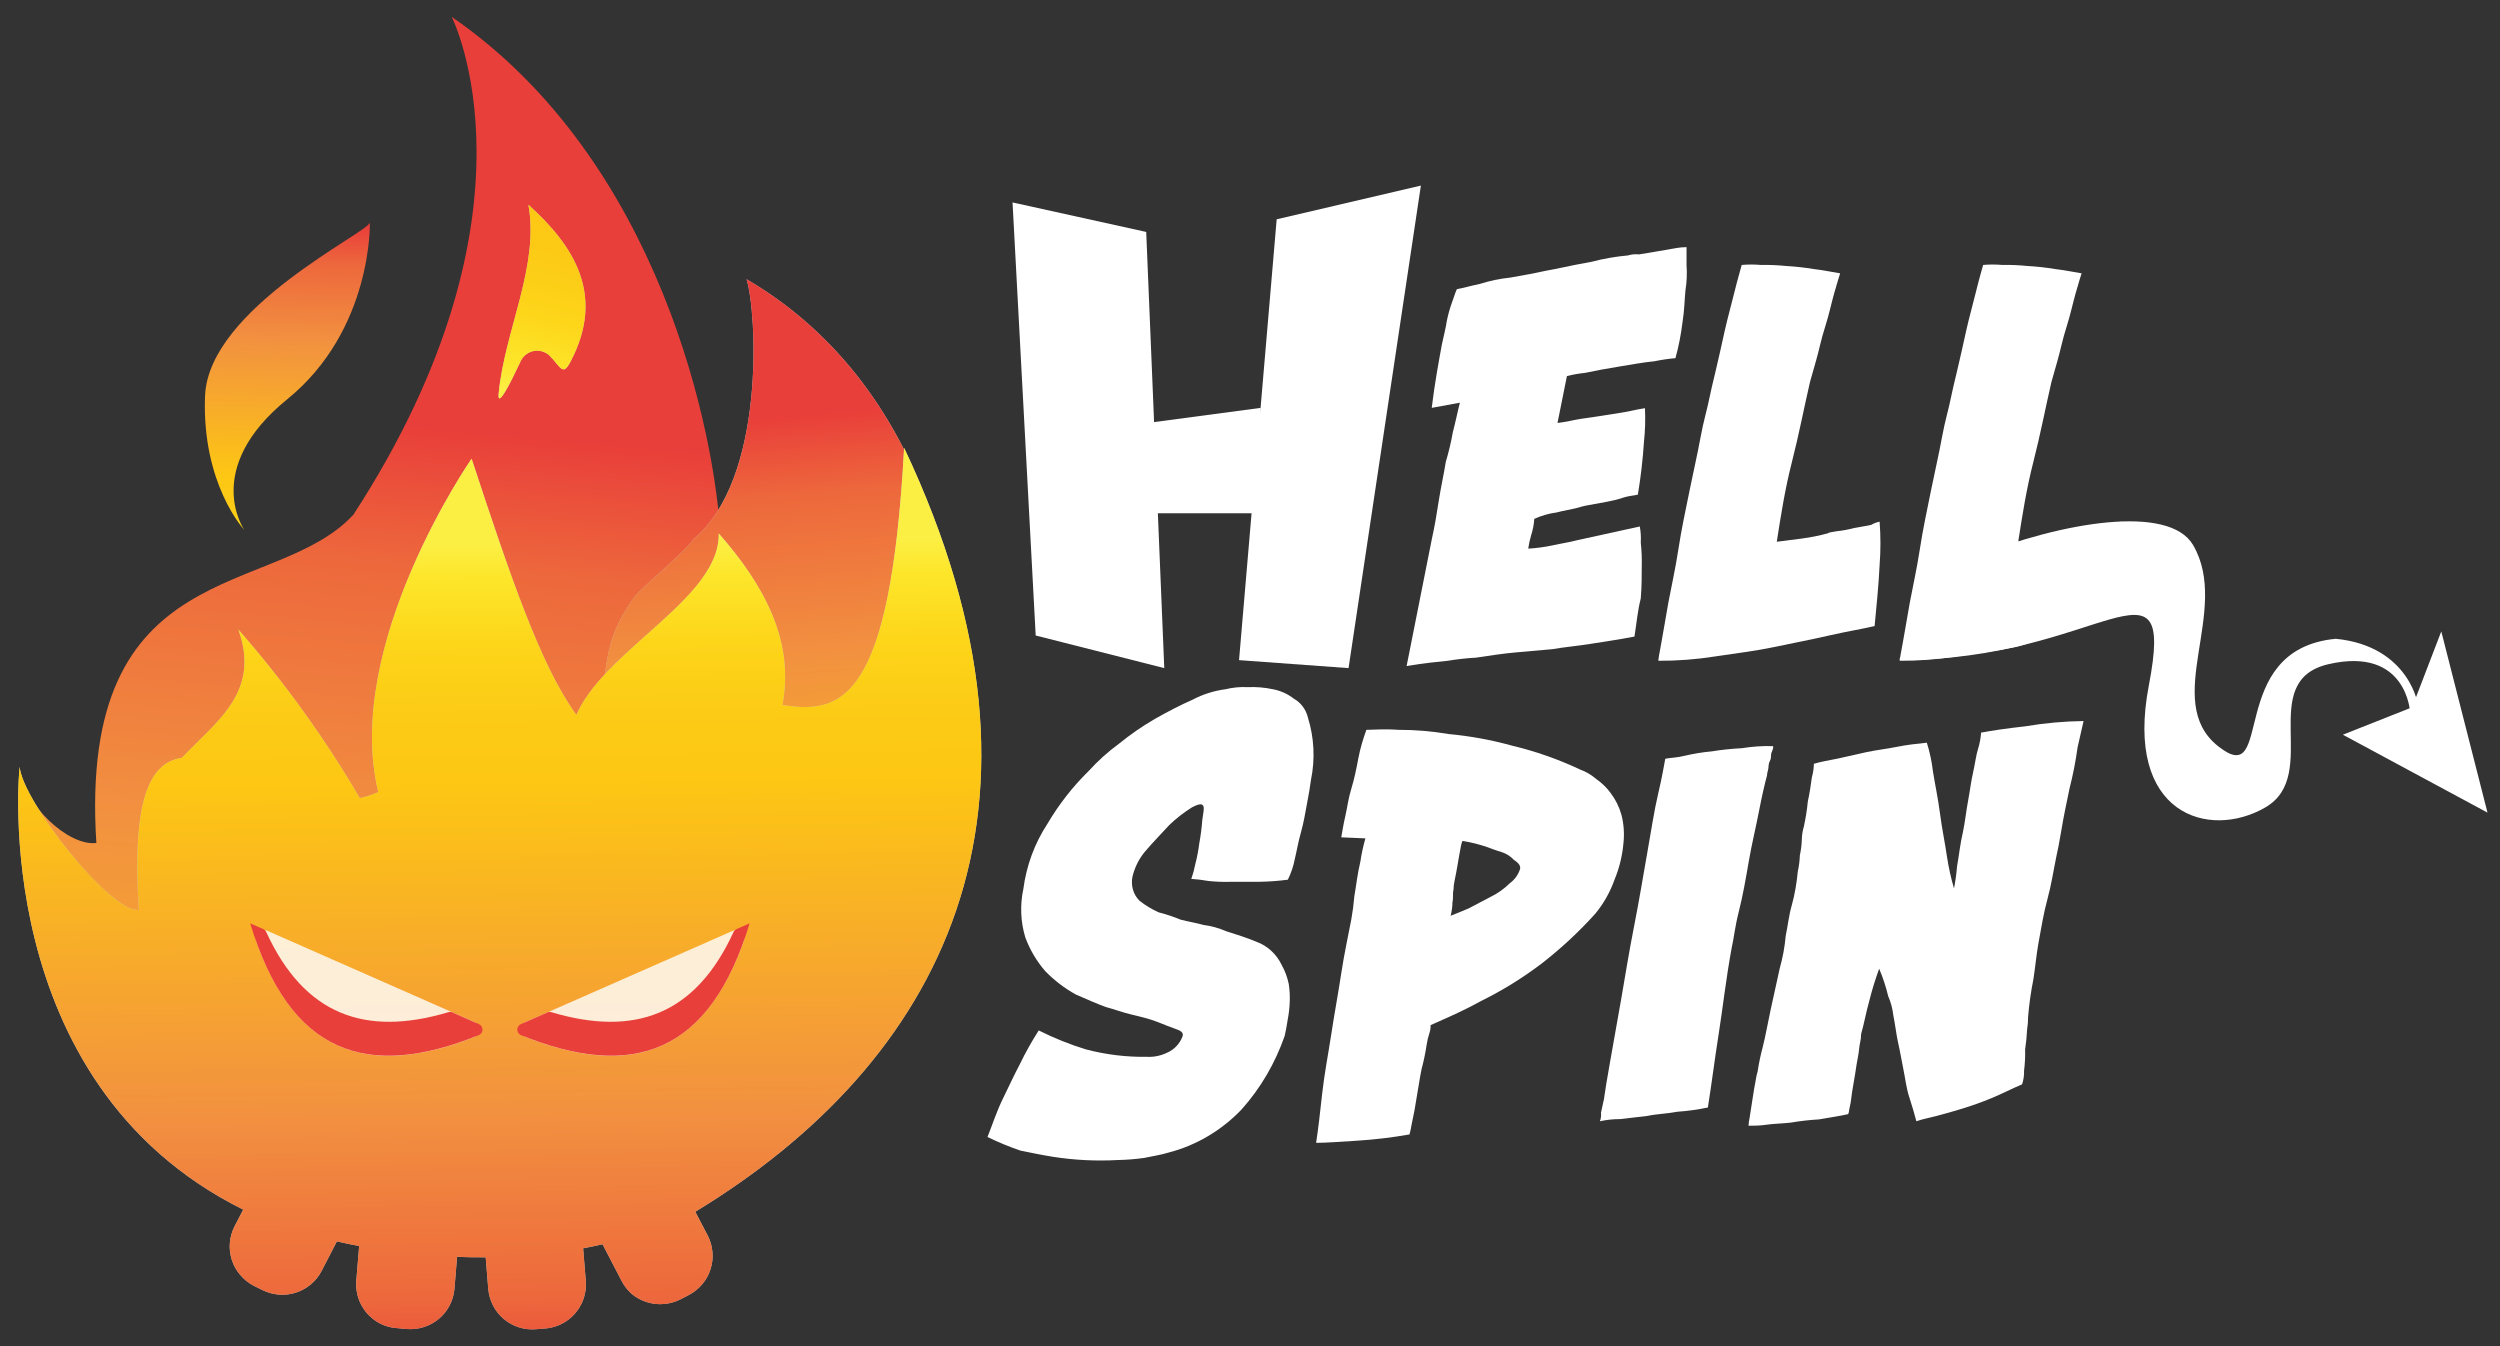
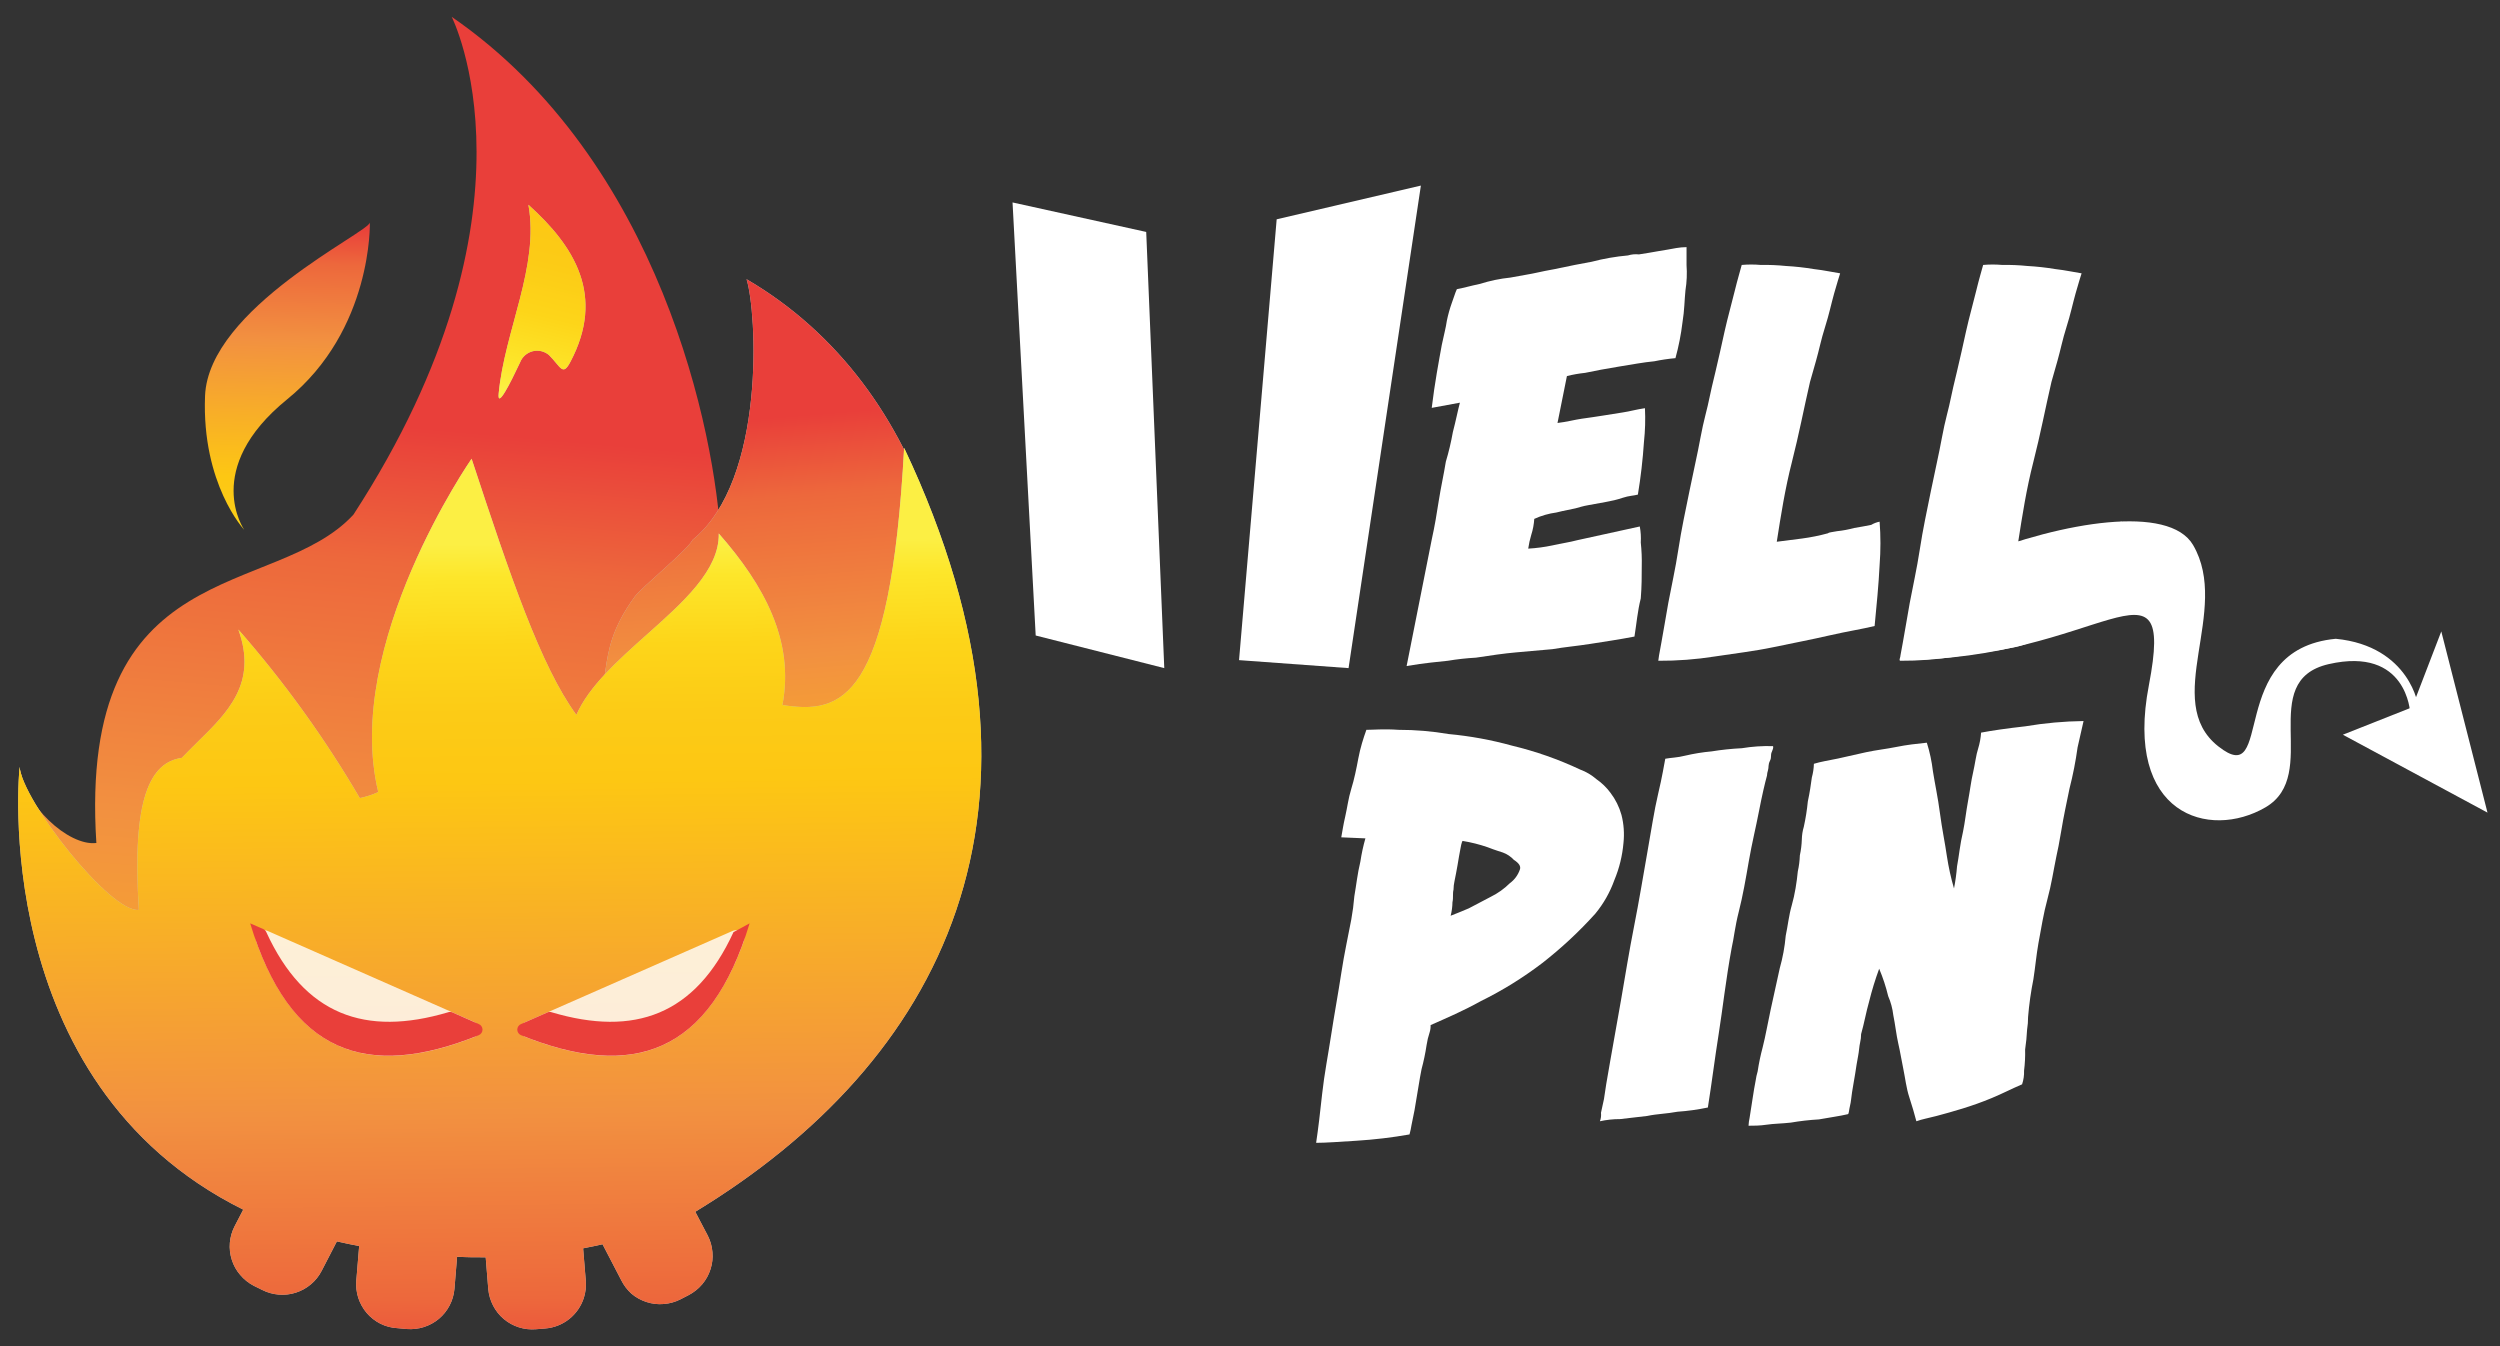
<svg xmlns="http://www.w3.org/2000/svg" width="130" height="70" viewBox="0 0 130 70" fill="none">
  <rect x="0" y="0" width="130" height="70" fill="#333333" stroke="none" />
  <g clip-path="url(#clip0_2001_75629)">
    <g clip-path="url(#clip1_2001_75629)">
      <path d="M41.848 51.801C41.253 48.232 42.347 45.125 42.591 41.604V41.402L42.421 41.487C41.796 41.783 41.104 41.909 40.414 41.854C39.725 41.799 39.062 41.565 38.491 41.174C37.657 42.863 36.367 44.732 35.522 46.57C36.123 48.583 35.055 51.158 32.336 51.158H31.454C30.923 51.151 30.401 51.023 29.926 50.784C29.452 50.546 29.038 50.203 28.715 49.781C28.393 49.359 28.17 48.87 28.064 48.349C27.958 47.829 27.971 47.291 28.103 46.777C28.581 44.599 30.058 42.693 31.035 40.706C32.39 38.139 33.596 35.495 34.646 32.788C35.406 30.664 36.908 30.356 37.482 28.109C37.217 22.602 34.349 8.358 23.488 0.875C23.488 0.875 28.639 10.966 18.379 26.76C14.3 31.195 4.039 28.715 5.011 43.835C3.546 44.015 1.225 41.822 1.065 40.016C1.065 40.016 -0.793 65.36 25.113 65.36C34.072 65.36 40.78 60.755 44.954 54.239C43.505 54.228 42.124 53.426 41.848 51.801Z" fill="url(#paint0_linear_2001_75629)" />
      <path d="M36.021 28.067C35.756 28.598 33.366 30.536 33.005 31.03C30.668 34.248 32.229 35.454 30.153 38.805C29.82 41.26 29.358 43.696 28.767 46.102L29.122 46.049C32.84 45.518 36.558 45.189 40.249 44.546C42.234 43.913 44.265 43.436 46.324 43.118C46.826 43.034 47.339 43.054 47.833 43.176C48.328 43.293 48.794 43.514 49.197 43.824C51.625 32.634 48.454 20.143 38.82 14.519C39.351 16.175 39.856 24.944 36.021 28.067Z" fill="#C4C4C4" />
      <path d="M36.021 28.067C35.756 28.598 33.366 30.536 33.005 31.03C30.668 34.248 32.229 35.454 30.153 38.805C29.82 41.26 29.358 43.696 28.767 46.102L29.122 46.049C32.84 45.518 36.558 45.189 40.249 44.546C42.234 43.913 44.265 43.436 46.324 43.118C46.826 43.034 47.339 43.054 47.833 43.176C48.328 43.293 48.794 43.514 49.197 43.824C51.625 32.634 48.454 20.143 38.82 14.519C39.351 16.175 39.856 24.944 36.021 28.067Z" fill="url(#paint1_linear_2001_75629)" />
      <path d="M14.926 20.77C19.387 17.153 19.233 11.566 19.233 11.566C19.233 12.06 10.837 16.006 10.662 20.594C10.486 25.183 12.701 27.552 12.701 27.552C12.701 27.552 10.481 24.386 14.926 20.77Z" fill="url(#paint2_linear_2001_75629)" />
      <path fill-rule="evenodd" clip-rule="evenodd" d="M40.684 36.66C43.76 37.143 46.298 36.521 47.015 23.292C55.969 42.215 48.89 55.269 36.154 63.012L36.802 64.249C36.94 64.517 37.023 64.81 37.047 65.11C37.075 65.411 37.04 65.715 36.946 66.002C36.855 66.291 36.707 66.558 36.51 66.788C36.314 67.017 36.076 67.206 35.809 67.346L35.389 67.563C35.118 67.702 34.822 67.785 34.519 67.808C34.217 67.836 33.914 67.801 33.626 67.707C33.336 67.616 33.067 67.468 32.835 67.271C32.616 67.073 32.436 66.835 32.304 66.57L31.332 64.701C31.003 64.775 30.663 64.85 30.323 64.913L30.461 66.597C30.486 66.898 30.452 67.201 30.36 67.489C30.22 67.924 29.954 68.308 29.596 68.592C29.238 68.876 28.803 69.046 28.347 69.082L27.875 69.12C27.574 69.145 27.271 69.112 26.983 69.021C26.695 68.93 26.428 68.783 26.196 68.588C25.965 68.394 25.776 68.156 25.639 67.887C25.501 67.62 25.416 67.327 25.389 67.027L25.256 65.381C24.725 65.381 24.253 65.381 23.769 65.349L23.631 67.027C23.577 67.63 23.287 68.187 22.824 68.578C22.359 68.966 21.76 69.156 21.156 69.109L20.684 69.066C20.366 69.052 20.054 68.971 19.77 68.827C19.501 68.689 19.261 68.5 19.064 68.27C18.87 68.038 18.722 67.771 18.628 67.484C18.537 67.198 18.503 66.896 18.527 66.597L18.676 64.796C18.283 64.722 17.895 64.637 17.518 64.552L16.727 66.082C16.448 66.624 15.964 67.032 15.383 67.218C15.094 67.311 14.79 67.345 14.487 67.319C14.184 67.294 13.89 67.209 13.62 67.07L13.19 66.857C12.922 66.717 12.684 66.526 12.489 66.294C12.293 66.066 12.144 65.8 12.054 65.513C11.961 65.226 11.927 64.923 11.952 64.622C11.978 64.321 12.063 64.029 12.202 63.761L12.648 62.901C-0.703 56.278 1.018 39.878 1.018 39.878C1.188 41.678 5.75 47.483 7.221 47.313C6.844 41.498 7.815 39.644 9.451 39.41C9.701 39.145 9.982 38.879 10.227 38.63C11.82 37.068 13.413 35.539 12.393 32.735C14.771 35.449 16.885 38.383 18.708 41.498C19.041 41.434 19.363 41.329 19.669 41.184C17.816 33.515 24.523 23.855 24.523 23.855C26.536 29.978 28.124 34.647 29.972 37.175C30.62 35.688 32.129 34.344 33.621 33.011C35.538 31.306 37.418 29.633 37.376 27.742C39.728 30.419 41.327 33.34 40.684 36.66Z" fill="#C4C4C4" />
      <path fill-rule="evenodd" clip-rule="evenodd" d="M40.684 36.66C43.76 37.143 46.298 36.521 47.015 23.292C55.969 42.215 48.89 55.269 36.154 63.012L36.802 64.249C36.94 64.517 37.023 64.81 37.047 65.11C37.075 65.411 37.04 65.715 36.946 66.002C36.855 66.291 36.707 66.558 36.51 66.788C36.314 67.017 36.076 67.206 35.809 67.346L35.389 67.563C35.118 67.702 34.822 67.785 34.519 67.808C34.217 67.836 33.914 67.801 33.626 67.707C33.336 67.616 33.067 67.468 32.835 67.271C32.616 67.073 32.436 66.835 32.304 66.57L31.332 64.701C31.003 64.775 30.663 64.85 30.323 64.913L30.461 66.597C30.486 66.898 30.452 67.201 30.36 67.489C30.22 67.924 29.954 68.308 29.596 68.592C29.238 68.876 28.803 69.046 28.347 69.082L27.875 69.12C27.574 69.145 27.271 69.112 26.983 69.021C26.695 68.93 26.428 68.783 26.196 68.588C25.965 68.394 25.776 68.156 25.639 67.887C25.501 67.62 25.416 67.327 25.389 67.027L25.256 65.381C24.725 65.381 24.253 65.381 23.769 65.349L23.631 67.027C23.577 67.63 23.287 68.187 22.824 68.578C22.359 68.966 21.76 69.156 21.156 69.109L20.684 69.066C20.366 69.052 20.054 68.971 19.77 68.827C19.501 68.689 19.261 68.5 19.064 68.27C18.87 68.038 18.722 67.771 18.628 67.484C18.537 67.198 18.503 66.896 18.527 66.597L18.676 64.796C18.283 64.722 17.895 64.637 17.518 64.552L16.727 66.082C16.448 66.624 15.964 67.032 15.383 67.218C15.094 67.311 14.79 67.345 14.487 67.319C14.184 67.294 13.89 67.209 13.62 67.07L13.19 66.857C12.922 66.717 12.684 66.526 12.489 66.294C12.293 66.066 12.144 65.8 12.054 65.513C11.961 65.226 11.927 64.923 11.952 64.622C11.978 64.321 12.063 64.029 12.202 63.761L12.648 62.901C-0.703 56.278 1.018 39.878 1.018 39.878C1.188 41.678 5.75 47.483 7.221 47.313C6.844 41.498 7.815 39.644 9.451 39.41C9.701 39.145 9.982 38.879 10.227 38.63C11.82 37.068 13.413 35.539 12.393 32.735C14.771 35.449 16.885 38.383 18.708 41.498C19.041 41.434 19.363 41.329 19.669 41.184C17.816 33.515 24.523 23.855 24.523 23.855C26.536 29.978 28.124 34.647 29.972 37.175C30.62 35.688 32.129 34.344 33.621 33.011C35.538 31.306 37.418 29.633 37.376 27.742C39.728 30.419 41.327 33.34 40.684 36.66Z" fill="url(#paint3_linear_2001_75629)" />
      <path d="M29.659 18.82C31.475 15.384 29.898 12.824 27.476 10.647C28.06 13.834 26.233 17.216 25.931 20.467C25.856 21.269 26.515 19.973 27.046 18.842C27.101 18.7 27.189 18.574 27.303 18.474C27.417 18.374 27.553 18.302 27.7 18.265C27.847 18.228 28.001 18.227 28.149 18.262C28.296 18.297 28.433 18.366 28.549 18.465C29.17 19.086 29.255 19.585 29.659 18.82Z" fill="#C4C4C4" />
      <path d="M29.659 18.82C31.475 15.384 29.898 12.824 27.476 10.647C28.06 13.834 26.233 17.216 25.931 20.467C25.856 21.269 26.515 19.973 27.046 18.842C27.101 18.7 27.189 18.574 27.303 18.474C27.417 18.374 27.553 18.302 27.7 18.265C27.847 18.228 28.001 18.227 28.149 18.262C28.296 18.297 28.433 18.366 28.549 18.465C29.17 19.086 29.255 19.585 29.659 18.82Z" fill="url(#paint4_linear_2001_75629)" />
      <g opacity="0.9">
        <path opacity="0.9" d="M24.651 53.139L13.928 48.413C13.848 48.377 13.76 48.364 13.673 48.375C13.588 48.39 13.509 48.429 13.445 48.487C13.384 48.546 13.342 48.622 13.323 48.705C13.296 48.788 13.296 48.877 13.323 48.959C15.447 54.839 19.228 56.044 24.629 53.941C24.712 53.914 24.785 53.862 24.837 53.792C24.887 53.721 24.914 53.636 24.914 53.548C24.914 53.461 24.887 53.375 24.837 53.304C24.792 53.232 24.728 53.174 24.651 53.139Z" fill="white" />
      </g>
      <path d="M13.848 48.471C13.817 48.4 13.76 48.343 13.689 48.312L13.009 48.014C15.07 54.807 19.069 56.188 24.895 53.83C24.954 53.806 25.004 53.765 25.038 53.713C25.073 53.661 25.091 53.6 25.091 53.538C25.09 53.477 25.072 53.418 25.038 53.367C25.004 53.315 24.954 53.274 24.895 53.251L23.514 52.64C23.444 52.613 23.367 52.613 23.296 52.64C19 53.914 15.829 52.789 13.848 48.471Z" fill="#E93F3A" />
      <g opacity="0.9">
        <path opacity="0.9" d="M27.344 53.139L38.083 48.413C38.162 48.376 38.251 48.363 38.337 48.376C38.421 48.389 38.499 48.428 38.56 48.487C38.624 48.546 38.668 48.622 38.688 48.706C38.708 48.791 38.703 48.879 38.672 48.96C36.548 54.839 32.766 56.044 27.365 53.941C27.282 53.914 27.21 53.862 27.158 53.793C27.104 53.723 27.074 53.637 27.073 53.548C27.07 53.46 27.094 53.373 27.142 53.299C27.192 53.226 27.262 53.171 27.344 53.139Z" fill="white" />
      </g>
-       <path d="M38.141 48.471C38.173 48.401 38.23 48.344 38.3 48.312L38.98 48.014C36.924 54.807 32.92 56.188 27.094 53.83C27.035 53.806 26.985 53.765 26.951 53.713C26.916 53.661 26.898 53.6 26.898 53.538C26.899 53.477 26.917 53.418 26.951 53.367C26.985 53.315 27.035 53.274 27.094 53.251L28.48 52.64C28.548 52.613 28.624 52.613 28.692 52.64C32.989 53.914 36.16 52.789 38.141 48.471Z" fill="#E93F3A" />
+       <path d="M38.141 48.471L38.98 48.014C36.924 54.807 32.92 56.188 27.094 53.83C27.035 53.806 26.985 53.765 26.951 53.713C26.916 53.661 26.898 53.6 26.898 53.538C26.899 53.477 26.917 53.418 26.951 53.367C26.985 53.315 27.035 53.274 27.094 53.251L28.48 52.64C28.548 52.613 28.624 52.613 28.692 52.64C32.989 53.914 36.16 52.789 38.141 48.471Z" fill="#E93F3A" />
    </g>
  </g>
  <g clip-path="url(#clip2_2001_75629)">
    <g clip-path="url(#clip3_2001_75629)">
      <path d="M121.828 38.205L125.431 36.779L126.947 32.834L129.35 42.257L121.828 38.205Z" fill="white" />
      <path d="M121.46 33.217C115.663 33.765 118.327 41.164 115.347 38.807C112.367 36.45 116.026 31.741 114.04 28.341C112.789 26.205 107.248 27.136 102.705 28.944C100.981 28.67 105.997 30.191 106.048 30.257C106.128 30.399 106.198 30.546 106.257 30.698C106.374 30.814 106.478 30.942 106.569 31.08C106.988 31.629 98.526 33.657 98.786 34.314C109.131 34.368 113.152 28.233 111.743 35.627C110.437 42.369 114.877 43.683 117.802 41.983C120.726 40.283 117.281 35.411 121.093 34.534C125.17 33.603 125.328 37.053 125.328 37.053L125.723 36.725C125.798 36.77 125.328 33.595 121.46 33.217Z" fill="white" />
      <path d="M84.992 33.101C84.159 33.263 83.374 33.375 82.695 33.483C82.016 33.591 81.338 33.649 80.722 33.757L78.839 33.924C78.216 33.978 77.481 34.086 76.751 34.198C76.261 34.225 75.772 34.279 75.287 34.36C74.817 34.414 74.103 34.468 73.144 34.634L74.45 28.059C74.608 27.348 74.715 26.692 74.817 26.031C74.92 25.37 75.078 24.663 75.184 24.006C75.335 23.503 75.456 22.991 75.548 22.473C75.706 21.87 75.812 21.321 75.915 20.939L74.45 21.209C74.608 19.896 74.817 18.798 74.975 17.926C75.078 17.431 75.184 17.049 75.236 16.679C75.301 16.362 75.388 16.051 75.496 15.748C75.603 15.473 75.654 15.257 75.757 15.037C76.073 14.983 76.436 14.871 76.961 14.762C77.475 14.599 78.004 14.489 78.539 14.434C79.115 14.322 79.53 14.268 80.004 14.16C80.477 14.052 80.891 13.994 81.101 13.94C81.622 13.832 82.143 13.719 82.77 13.611C83.388 13.449 84.018 13.339 84.653 13.283C84.838 13.226 85.033 13.207 85.225 13.229C85.592 13.175 85.904 13.117 86.22 13.063C86.535 13.008 86.898 12.954 87.159 12.9C87.338 12.869 87.519 12.852 87.7 12.851V13.782C87.732 14.22 87.714 14.661 87.644 15.095C87.593 15.59 87.593 16.134 87.49 16.758C87.414 17.389 87.292 18.013 87.124 18.624C86.755 18.657 86.389 18.711 86.026 18.786C85.454 18.84 84.878 18.952 84.199 19.06C83.52 19.168 82.944 19.281 82.423 19.389C82.105 19.422 81.79 19.477 81.48 19.555L80.99 21.995C81.46 21.941 81.878 21.828 82.245 21.774C82.612 21.72 83.035 21.666 83.343 21.612C83.65 21.558 84.021 21.5 84.388 21.446C84.755 21.392 85.118 21.284 85.537 21.226C85.566 21.811 85.549 22.398 85.486 22.98C85.425 23.898 85.32 24.812 85.17 25.719C84.961 25.777 84.7 25.777 84.38 25.885C84.061 25.993 83.804 26.047 83.489 26.105C83.173 26.164 82.916 26.213 82.6 26.267C82.285 26.322 82.131 26.38 81.922 26.434C81.713 26.488 81.349 26.542 80.931 26.65C80.535 26.703 80.148 26.814 79.782 26.982C79.764 27.266 79.712 27.545 79.625 27.814C79.555 28.047 79.502 28.286 79.467 28.529C79.888 28.505 80.308 28.449 80.722 28.362C81.192 28.254 81.61 28.2 82.028 28.088L85.269 27.377C85.32 27.651 85.337 27.93 85.32 28.209C85.364 28.622 85.382 29.039 85.371 29.456C85.371 29.946 85.371 30.495 85.32 31.118C85.15 31.787 85.099 32.444 84.992 33.101Z" fill="white" />
      <path d="M97.74 27.127C97.797 27.876 97.797 28.628 97.74 29.376C97.689 30.415 97.586 31.454 97.48 32.552C96.801 32.718 96.071 32.826 95.112 33.046C94.153 33.267 93.284 33.429 92.238 33.649C91.192 33.869 90.202 33.977 89.156 34.139C88.188 34.292 87.21 34.365 86.231 34.36C86.231 34.306 86.283 33.977 86.389 33.429C86.496 32.88 86.599 32.182 86.752 31.35C86.906 30.519 87.12 29.596 87.277 28.557C87.435 27.518 87.64 26.583 87.85 25.544C88.059 24.505 88.268 23.624 88.426 22.751C88.584 21.878 88.793 21.213 88.895 20.672C88.947 20.398 89.053 19.958 89.211 19.301C89.369 18.644 89.523 17.933 89.681 17.223C89.839 16.512 90.044 15.797 90.202 15.145C90.36 14.492 90.518 13.993 90.569 13.777C90.899 13.748 91.23 13.748 91.56 13.777C91.996 13.769 92.432 13.787 92.866 13.831C93.356 13.858 93.845 13.912 94.33 13.993C94.851 14.051 95.321 14.159 95.688 14.213C95.637 14.38 95.53 14.708 95.376 15.257C95.222 15.805 95.112 16.35 94.903 17.007C94.693 17.663 94.591 18.212 94.433 18.761C94.275 19.309 94.172 19.692 94.121 19.858C93.805 21.225 93.545 22.597 93.182 24.014C92.819 25.432 92.606 26.807 92.392 28.171C92.811 28.113 93.28 28.058 93.699 28.004C94.156 27.944 94.61 27.852 95.056 27.73C95.108 27.676 95.266 27.676 95.526 27.622C95.826 27.591 96.123 27.535 96.414 27.456C96.781 27.402 96.99 27.348 97.302 27.294C97.438 27.213 97.586 27.156 97.74 27.127Z" fill="white" />
      <path d="M110.33 27.127C110.388 27.876 110.388 28.628 110.33 29.376C110.279 30.415 110.07 30.581 109.967 31.675C109.288 31.841 108.345 32.389 107.406 32.606C106.467 32.822 105.827 33.437 104.793 33.649C103.759 33.861 102.757 33.977 101.711 34.139C100.743 34.292 99.765 34.365 98.786 34.36C98.786 34.306 98.837 33.977 98.944 33.429C99.051 32.88 99.153 32.182 99.307 31.35C99.461 30.519 99.674 29.596 99.832 28.557C99.99 27.518 100.195 26.583 100.404 25.544C100.613 24.505 100.823 23.624 100.981 22.751C101.138 21.878 101.348 21.213 101.45 20.672C101.502 20.398 101.608 19.958 101.766 19.301C101.924 18.644 102.078 17.933 102.236 17.223C102.393 16.512 102.599 15.797 102.757 15.145C102.914 14.492 103.068 13.993 103.124 13.777C103.453 13.748 103.785 13.748 104.114 13.777C104.55 13.769 104.987 13.787 105.421 13.831C105.911 13.858 106.4 13.912 106.885 13.993C107.406 14.051 107.876 14.159 108.243 14.213C108.191 14.38 108.085 14.708 107.931 15.257C107.777 15.805 107.666 16.35 107.457 17.007C107.248 17.663 107.145 18.212 106.988 18.761C106.83 19.309 106.727 19.692 106.676 19.858C106.36 21.225 106.099 22.597 105.736 24.014C105.373 25.432 105.16 26.807 104.947 28.171C105.365 28.113 105.835 28.058 106.253 28.004C106.711 27.944 107.165 27.852 107.611 27.73C107.662 27.676 107.82 27.676 108.081 27.622C108.38 27.59 108.677 27.535 108.969 27.456C109.336 27.402 109.545 27.348 109.857 27.294C110.002 27.203 110.163 27.147 110.33 27.127Z" fill="white" />
      <path d="M52.652 10.527L59.603 12.061L60.542 34.742L53.856 33.046L52.652 10.527Z" fill="white" />
-       <path d="M58.138 22.198L65.558 21.209V26.691H58.493L58.138 22.198Z" fill="white" />
      <path d="M66.387 11.404L73.886 9.65L70.125 34.742L64.43 34.327L66.387 11.404Z" fill="white" />
-       <path d="M51.35 59.124C51.611 58.467 51.82 57.81 52.139 57.154C52.459 56.497 52.767 55.836 53.028 55.346C53.322 54.738 53.651 54.149 54.014 53.583C54.806 53.981 55.627 54.31 56.469 54.569C57.51 54.842 58.581 54.972 59.654 54.955C60.014 54.972 60.373 54.896 60.7 54.735C60.877 54.658 61.038 54.545 61.173 54.402C61.309 54.26 61.416 54.09 61.489 53.903C61.541 53.741 61.489 53.629 61.174 53.521C60.858 53.413 60.601 53.301 60.183 53.139C59.765 52.977 59.295 52.864 58.821 52.752C58.348 52.64 57.933 52.478 57.519 52.37C57.045 52.203 56.576 51.987 55.94 51.713C55.362 51.393 54.83 50.987 54.361 50.508C53.914 49.996 53.561 49.401 53.319 48.754C53.07 47.939 53.034 47.069 53.213 46.235C53.373 45.014 53.802 43.849 54.468 42.835C55.062 41.826 55.782 40.905 56.607 40.096C57.087 39.567 57.615 39.091 58.186 38.674C58.781 38.189 59.412 37.754 60.072 37.373C60.751 36.991 61.379 36.663 62.006 36.388C62.547 36.103 63.131 35.918 63.731 35.84C64.107 35.748 64.494 35.711 64.88 35.732C65.318 35.712 65.756 35.748 66.186 35.84C66.583 35.912 66.959 36.082 67.283 36.334C67.464 36.435 67.622 36.575 67.748 36.745C67.874 36.915 67.964 37.11 68.013 37.319C68.338 38.363 68.392 39.48 68.171 40.553C68.12 40.935 68.065 41.264 67.962 41.8C67.859 42.336 67.804 42.731 67.65 43.28C67.496 43.828 67.441 44.211 67.335 44.647C67.263 45.029 67.139 45.399 66.968 45.744C66.483 45.809 65.996 45.845 65.507 45.852H64.094C63.674 45.868 63.254 45.855 62.835 45.811C62.541 45.757 62.245 45.721 61.947 45.703C62.036 45.453 62.106 45.196 62.156 44.934C62.249 44.575 62.319 44.21 62.365 43.841C62.438 43.442 62.49 43.04 62.52 42.635C62.575 42.249 62.626 42.033 62.575 41.92C62.523 41.808 62.417 41.758 61.998 41.974C61.567 42.24 61.163 42.554 60.795 42.91C60.4 43.346 59.962 43.783 59.544 44.277C59.228 44.653 59.003 45.104 58.888 45.591C58.842 45.814 58.851 46.046 58.914 46.264C58.978 46.483 59.094 46.68 59.252 46.837C59.559 47.08 59.893 47.282 60.246 47.44C60.636 47.541 61.02 47.669 61.395 47.823C61.813 47.931 62.184 47.985 62.579 48.097C62.986 48.149 63.384 48.259 63.763 48.425C64.284 48.587 64.809 48.754 65.341 48.974C65.909 49.182 66.377 49.614 66.648 50.179C66.819 50.485 66.943 50.818 67.015 51.164C67.062 51.472 67.08 51.784 67.066 52.095C67.055 52.408 67.019 52.72 66.96 53.026C66.91 53.356 66.858 53.633 66.806 53.858C66.312 55.284 65.548 56.589 64.56 57.694C63.506 58.795 62.186 59.571 60.743 59.939C60.38 60.051 60.013 60.105 59.492 60.213C59.041 60.276 58.586 60.312 58.131 60.321C57.014 60.383 55.894 60.329 54.788 60.159C54.109 60.051 53.604 59.939 53.063 59.831C52.479 59.632 51.907 59.396 51.35 59.124Z" fill="white" />
      <path d="M84.42 43.84C84.362 44.502 84.204 45.149 83.95 45.757C83.721 46.399 83.384 46.993 82.956 47.511C82.108 48.452 81.183 49.312 80.193 50.083C79.191 50.846 78.124 51.507 77.004 52.058C76.116 52.552 75.228 52.935 74.391 53.305C74.396 53.434 74.379 53.564 74.34 53.687C74.268 53.902 74.215 54.123 74.182 54.348C74.119 54.769 74.032 55.185 73.921 55.595C73.819 56.085 73.712 56.842 73.555 57.731C73.503 58.005 73.452 58.222 73.4 58.496C73.375 58.663 73.339 58.828 73.294 58.991C72.379 59.152 71.457 59.262 70.531 59.319C69.643 59.373 68.953 59.427 68.439 59.427C68.546 58.716 68.649 57.839 68.755 56.854C68.862 55.869 69.067 54.826 69.225 53.787C69.383 52.748 69.588 51.65 69.746 50.607C69.904 49.564 70.113 48.637 70.267 47.814C70.34 47.415 70.392 47.013 70.425 46.609C70.531 46.006 70.582 45.457 70.74 44.8C70.801 44.393 70.888 43.99 71.001 43.595L69.746 43.541C69.797 43.267 69.852 42.884 69.955 42.444C70.058 42.003 70.113 41.513 70.267 41.018C70.421 40.524 70.531 39.979 70.634 39.431C70.737 38.882 70.894 38.391 71.052 37.951C71.419 37.951 71.94 37.897 72.726 37.951C73.6 37.95 74.472 38.024 75.335 38.171C76.446 38.274 77.547 38.475 78.626 38.774C79.846 39.066 81.036 39.483 82.178 40.021C82.481 40.132 82.763 40.3 83.011 40.515C83.291 40.708 83.539 40.948 83.745 41.226C84.005 41.567 84.2 41.958 84.317 42.377C84.439 42.854 84.473 43.35 84.42 43.84ZM75.433 47.619C75.694 47.511 76.009 47.398 76.373 47.236L77.521 46.633C77.886 46.454 78.222 46.214 78.516 45.923C78.757 45.748 78.939 45.498 79.037 45.208C79.092 45.046 78.985 44.88 78.725 44.717C78.564 44.542 78.367 44.41 78.148 44.331C77.995 44.277 77.785 44.223 77.359 44.057C76.933 43.909 76.496 43.8 76.053 43.728C76.053 43.728 76.001 43.782 75.946 44.115C75.895 44.385 75.844 44.659 75.792 44.988C75.741 45.316 75.686 45.536 75.634 45.819C75.602 45.963 75.585 46.111 75.583 46.26C75.528 46.476 75.583 46.675 75.528 46.916C75.525 47.154 75.493 47.39 75.433 47.619Z" fill="white" />
      <path d="M88.809 57.59C88.287 57.7 87.76 57.773 87.23 57.81C86.654 57.918 86.184 57.918 85.651 58.03L84.242 58.193C83.891 58.192 83.54 58.23 83.196 58.305C83.249 58.165 83.268 58.014 83.251 57.864C83.303 57.644 83.354 57.374 83.406 57.153C83.457 56.771 83.563 56.11 83.721 55.233C83.879 54.356 84.084 53.209 84.293 52.004C84.503 50.798 84.712 49.481 84.972 48.167C85.233 46.854 85.446 45.536 85.651 44.385C85.856 43.234 86.018 42.14 86.227 41.263C86.437 40.386 86.539 39.73 86.594 39.455C86.855 39.401 87.222 39.401 87.636 39.293C88.085 39.188 88.54 39.114 88.998 39.073C89.521 38.988 90.048 38.933 90.577 38.907C91.112 38.819 91.653 38.782 92.195 38.799C92.195 38.799 92.246 38.853 92.144 39.073C92.041 39.293 92.144 39.347 92.037 39.563C91.93 39.78 91.986 39.896 91.934 40.058C91.905 40.147 91.888 40.239 91.883 40.332C91.777 40.715 91.623 41.371 91.465 42.194C91.307 43.017 91.098 43.857 90.94 44.772C90.782 45.686 90.628 46.58 90.419 47.398C90.21 48.217 90.158 48.824 90.052 49.264C89.74 50.96 89.582 52.44 89.373 53.758C89.164 55.075 89.018 56.276 88.809 57.59Z" fill="white" />
      <path d="M105.46 52.881C105.461 53.101 105.444 53.321 105.409 53.537C105.392 53.886 105.358 54.232 105.306 54.577C105.316 54.943 105.297 55.31 105.251 55.674C105.26 55.915 105.225 56.157 105.148 56.385C104.628 56.605 104.103 56.879 103.57 57.099C103.037 57.32 102.575 57.482 102.054 57.644C101.533 57.806 101.115 57.918 100.697 58.031C100.278 58.143 99.962 58.193 99.651 58.305C99.548 57.918 99.441 57.536 99.284 57.058C99.126 56.58 99.074 56.073 98.972 55.582C98.869 55.092 98.814 54.705 98.711 54.265C98.609 53.824 98.553 53.28 98.451 52.785C98.411 52.444 98.322 52.112 98.186 51.8C98.069 51.312 97.912 50.835 97.717 50.374C97.513 50.93 97.338 51.498 97.196 52.074C97.038 52.623 96.935 53.226 96.777 53.774C96.777 53.922 96.76 54.068 96.726 54.211C96.675 54.431 96.675 54.647 96.62 54.922C96.564 55.196 96.517 55.524 96.466 55.853C96.414 56.181 96.359 56.455 96.308 56.788C96.256 57.12 96.256 57.278 96.201 57.498C96.146 57.719 96.15 57.881 96.099 57.935C95.629 58.047 95.159 58.101 94.583 58.209C94.092 58.237 93.604 58.293 93.119 58.376C92.649 58.429 92.231 58.429 91.868 58.484C91.504 58.538 91.189 58.538 90.924 58.538C90.931 58.398 90.949 58.258 90.98 58.122L91.133 57.137C91.189 56.75 91.24 56.476 91.291 56.206C91.314 56.038 91.35 55.873 91.398 55.711C91.461 55.29 91.548 54.874 91.658 54.464C91.812 53.862 91.919 53.217 92.077 52.49C92.235 51.763 92.389 51.064 92.546 50.354C92.703 49.799 92.808 49.23 92.858 48.654C92.965 48.163 93.016 47.614 93.174 47.066C93.332 46.517 93.434 45.861 93.486 45.312C93.547 45.039 93.583 44.761 93.592 44.481C93.652 44.208 93.686 43.929 93.695 43.649C93.7 43.426 93.734 43.205 93.798 42.993C93.894 42.559 93.964 42.118 94.007 41.675C94.113 41.185 94.165 40.798 94.216 40.428C94.28 40.197 94.316 39.958 94.323 39.717C94.689 39.605 95.053 39.551 95.578 39.443L97.038 39.115C97.563 39.002 98.084 38.948 98.617 38.84C99.149 38.732 99.662 38.674 100.195 38.62C100.347 39.101 100.452 39.597 100.511 40.1C100.614 40.756 100.772 41.471 100.878 42.29C100.985 43.109 101.139 43.824 101.241 44.539C101.327 45.101 101.45 45.657 101.608 46.201C101.682 45.821 101.735 45.437 101.766 45.05C101.869 44.505 101.92 43.903 102.078 43.242C102.18 42.752 102.236 42.203 102.338 41.654C102.441 41.106 102.496 40.615 102.599 40.175C102.701 39.734 102.757 39.243 102.863 38.928C102.946 38.658 102.998 38.379 103.017 38.096C103.593 37.988 104.324 37.88 105.318 37.768C106.319 37.599 107.331 37.507 108.345 37.494C108.294 37.714 108.191 38.154 108.034 38.865C107.935 39.586 107.795 40.299 107.615 41.002C107.457 41.771 107.303 42.481 107.197 43.138C107.09 43.795 106.988 44.289 106.936 44.51C106.778 45.275 106.676 45.989 106.467 46.754C106.258 47.519 106.151 48.234 105.997 49.057C105.89 49.66 105.839 50.262 105.737 50.919C105.607 51.566 105.515 52.221 105.46 52.881Z" fill="white" />
    </g>
  </g>
  <defs>
    <linearGradient id="paint0_linear_2001_75629" x1="19.436" y1="87.203" x2="25.187" y2="22.538" gradientUnits="userSpaceOnUse">
      <stop stop-color="#FCEF44" />
      <stop offset="0.04" stop-color="#FDE62A" />
      <stop offset="0.12" stop-color="#FDD519" />
      <stop offset="0.2" stop-color="#FCCB16" />
      <stop offset="0.28" stop-color="#FDC713" />
      <stop offset="0.67" stop-color="#F29140" />
      <stop offset="0.89" stop-color="#ED683C" />
      <stop offset="1" stop-color="#E93F3A" />
    </linearGradient>
    <linearGradient id="paint1_linear_2001_75629" x1="40.907" y1="59.571" x2="37.838" y2="21.906" gradientUnits="userSpaceOnUse">
      <stop stop-color="#FCEF44" />
      <stop offset="0.04" stop-color="#FDE62A" />
      <stop offset="0.12" stop-color="#FDD519" />
      <stop offset="0.2" stop-color="#FCCB16" />
      <stop offset="0.28" stop-color="#FDC713" />
      <stop offset="0.67" stop-color="#F29140" />
      <stop offset="0.89" stop-color="#ED683C" />
      <stop offset="1" stop-color="#E93F3A" />
    </linearGradient>
    <linearGradient id="paint2_linear_2001_75629" x1="14.592" y1="29.963" x2="15.064" y2="11.699" gradientUnits="userSpaceOnUse">
      <stop stop-color="#FCEF44" />
      <stop offset="0.04" stop-color="#FDE62A" />
      <stop offset="0.12" stop-color="#FDD519" />
      <stop offset="0.2" stop-color="#FCCB16" />
      <stop offset="0.28" stop-color="#FDC713" />
      <stop offset="0.67" stop-color="#F29140" />
      <stop offset="0.89" stop-color="#ED683C" />
      <stop offset="1" stop-color="#E93F3A" />
    </linearGradient>
    <linearGradient id="paint3_linear_2001_75629" x1="25.851" y1="28.279" x2="26.388" y2="72.359" gradientUnits="userSpaceOnUse">
      <stop stop-color="#FCEF44" />
      <stop offset="0.04" stop-color="#FDE62A" />
      <stop offset="0.12" stop-color="#FDD519" />
      <stop offset="0.2" stop-color="#FCCB16" />
      <stop offset="0.28" stop-color="#FDC713" />
      <stop offset="0.67" stop-color="#F29140" />
      <stop offset="0.89" stop-color="#ED683C" />
      <stop offset="1" stop-color="#E93F3A" />
    </linearGradient>
    <linearGradient id="paint4_linear_2001_75629" x1="27.242" y1="20.536" x2="35.761" y2="-13.836" gradientUnits="userSpaceOnUse">
      <stop stop-color="#FCEF44" />
      <stop offset="0.04" stop-color="#FDE62A" />
      <stop offset="0.12" stop-color="#FDD519" />
      <stop offset="0.2" stop-color="#FCCB16" />
      <stop offset="0.28" stop-color="#FDC713" />
      <stop offset="0.67" stop-color="#F29140" />
      <stop offset="0.89" stop-color="#ED683C" />
      <stop offset="1" stop-color="#E93F3A" />
    </linearGradient>
    <clipPath id="clip0_2001_75629">
      <rect width="50.7" height="68.25" fill="white" transform="translate(0.65 0.875)" />
    </clipPath>
    <clipPath id="clip1_2001_75629">
      <rect width="50.06" height="68.25" fill="white" transform="translate(0.97 0.875)" />
    </clipPath>
    <clipPath id="clip2_2001_75629">
      <rect width="78" height="50.7" fill="white" transform="translate(51.35 9.65)" />
    </clipPath>
    <clipPath id="clip3_2001_75629">
      <rect width="78" height="50.7" fill="white" transform="translate(51.35 9.65)" />
    </clipPath>
  </defs>
</svg>